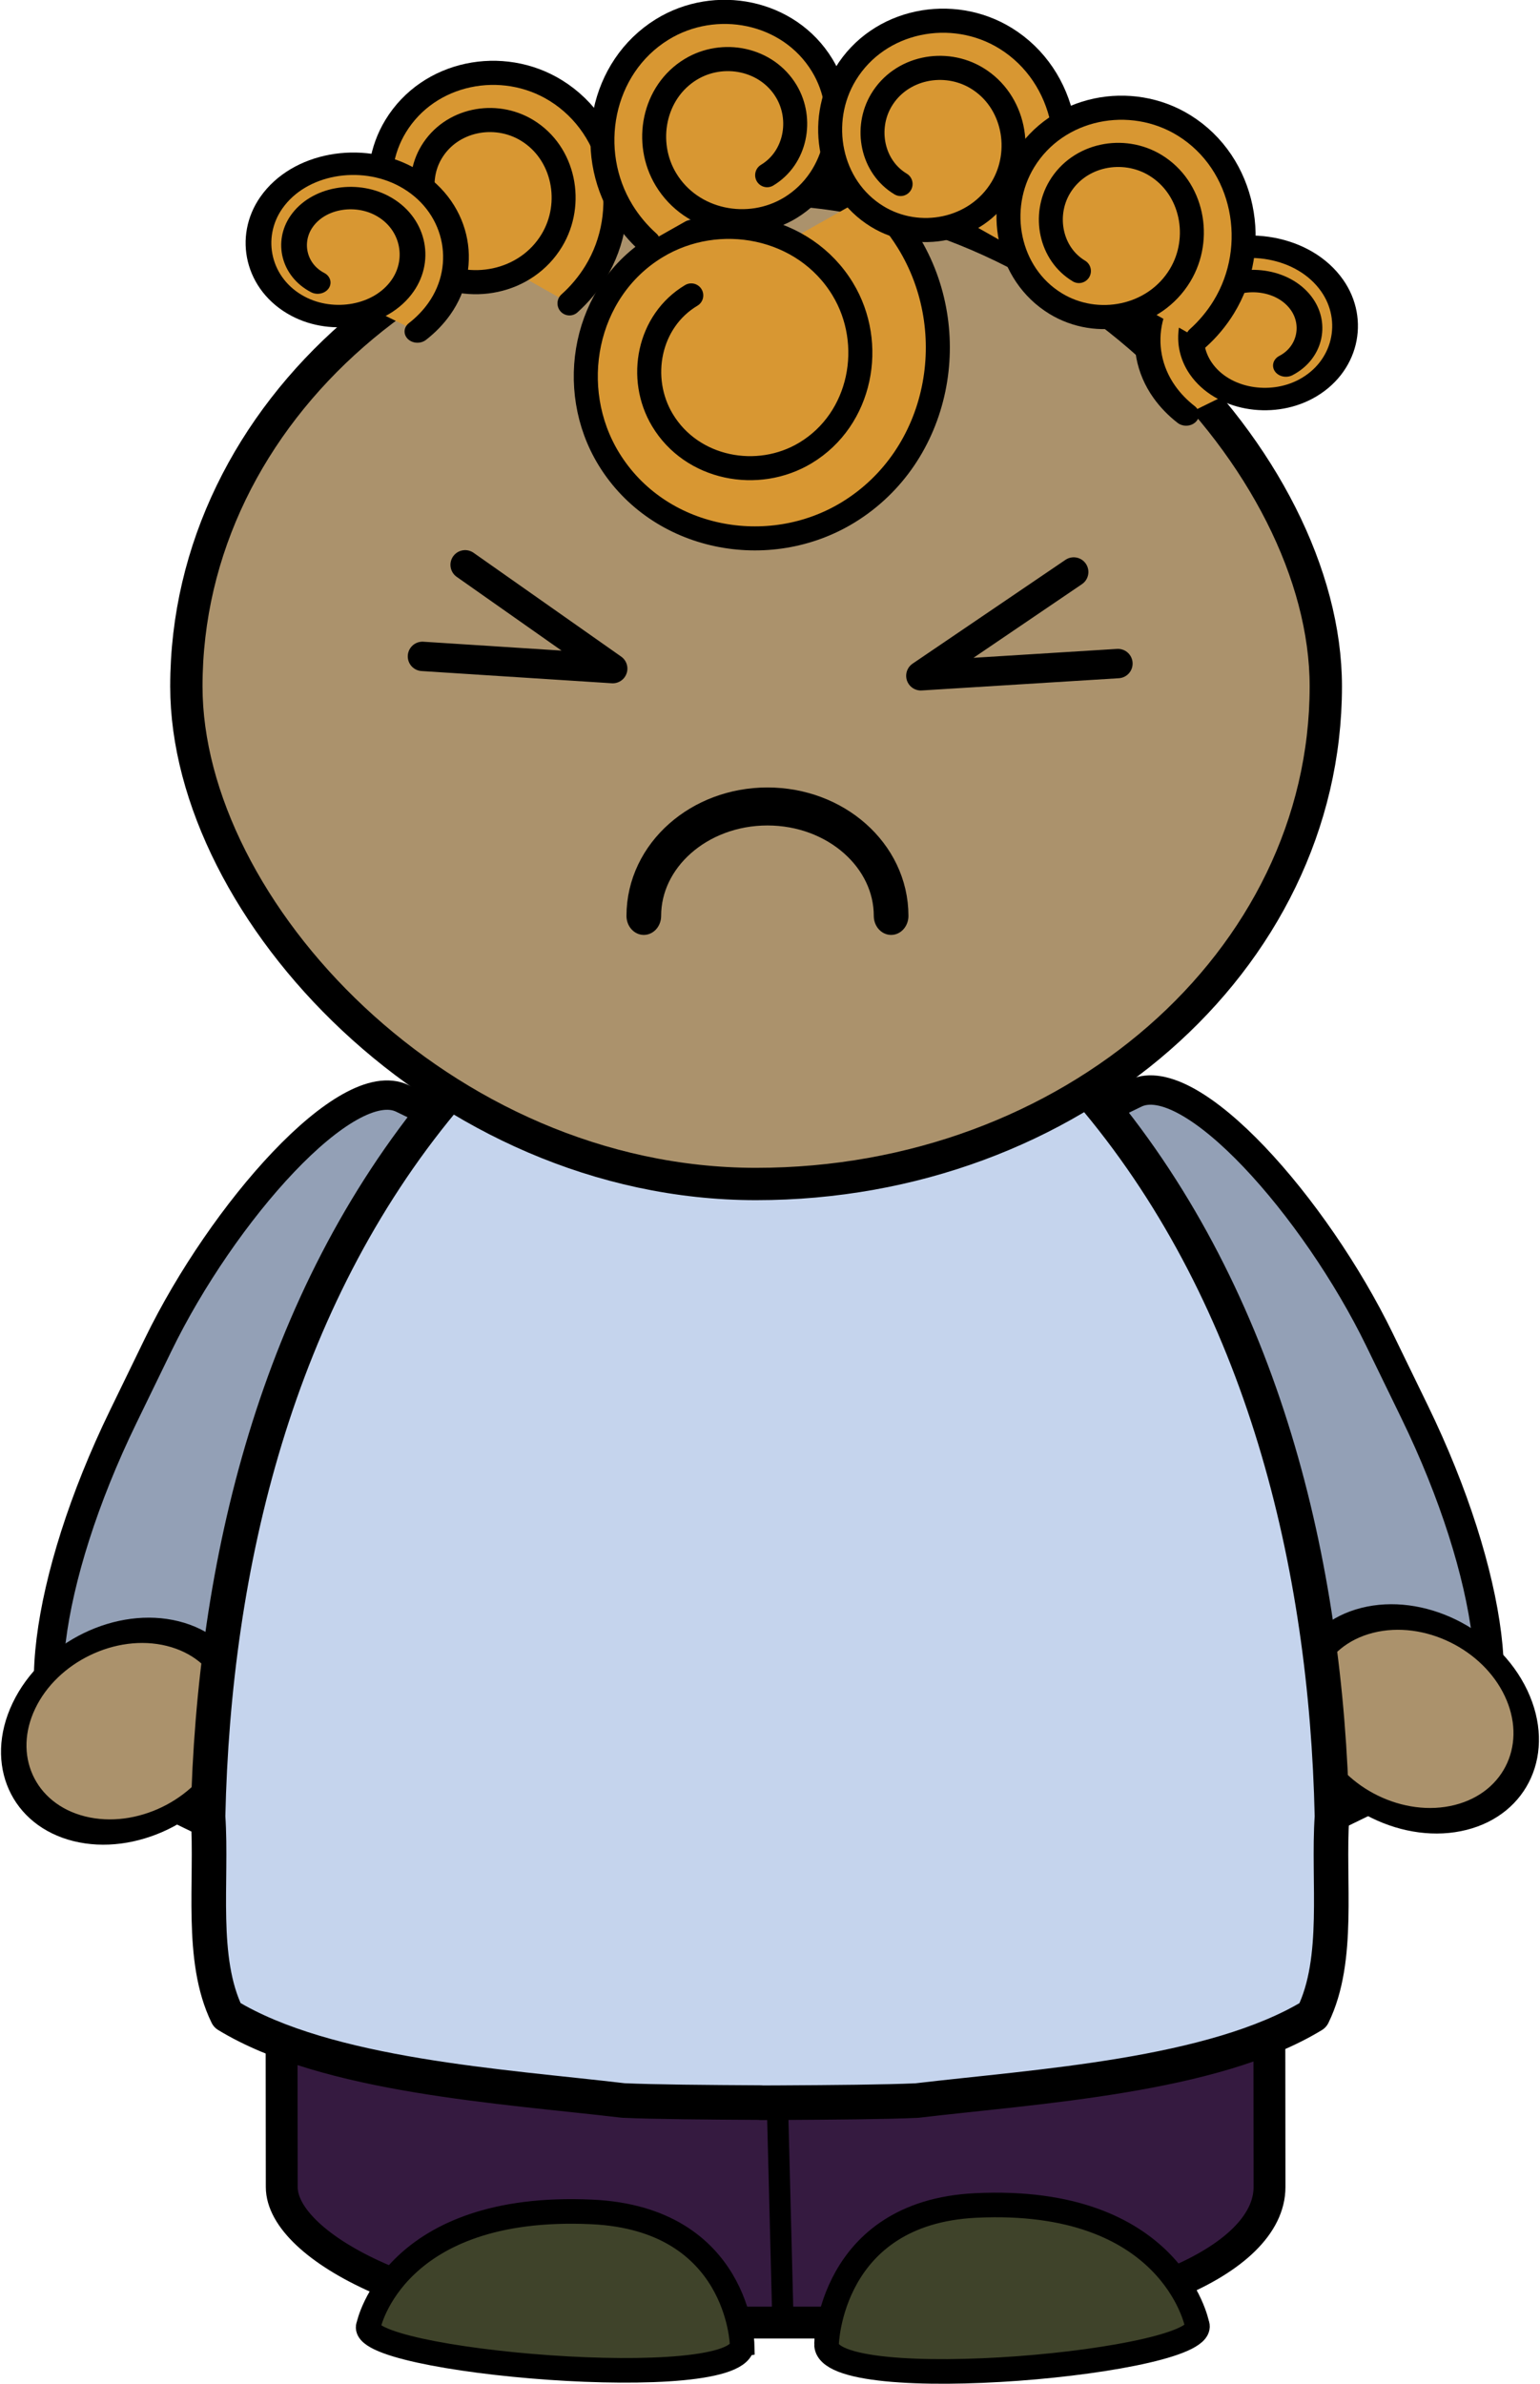
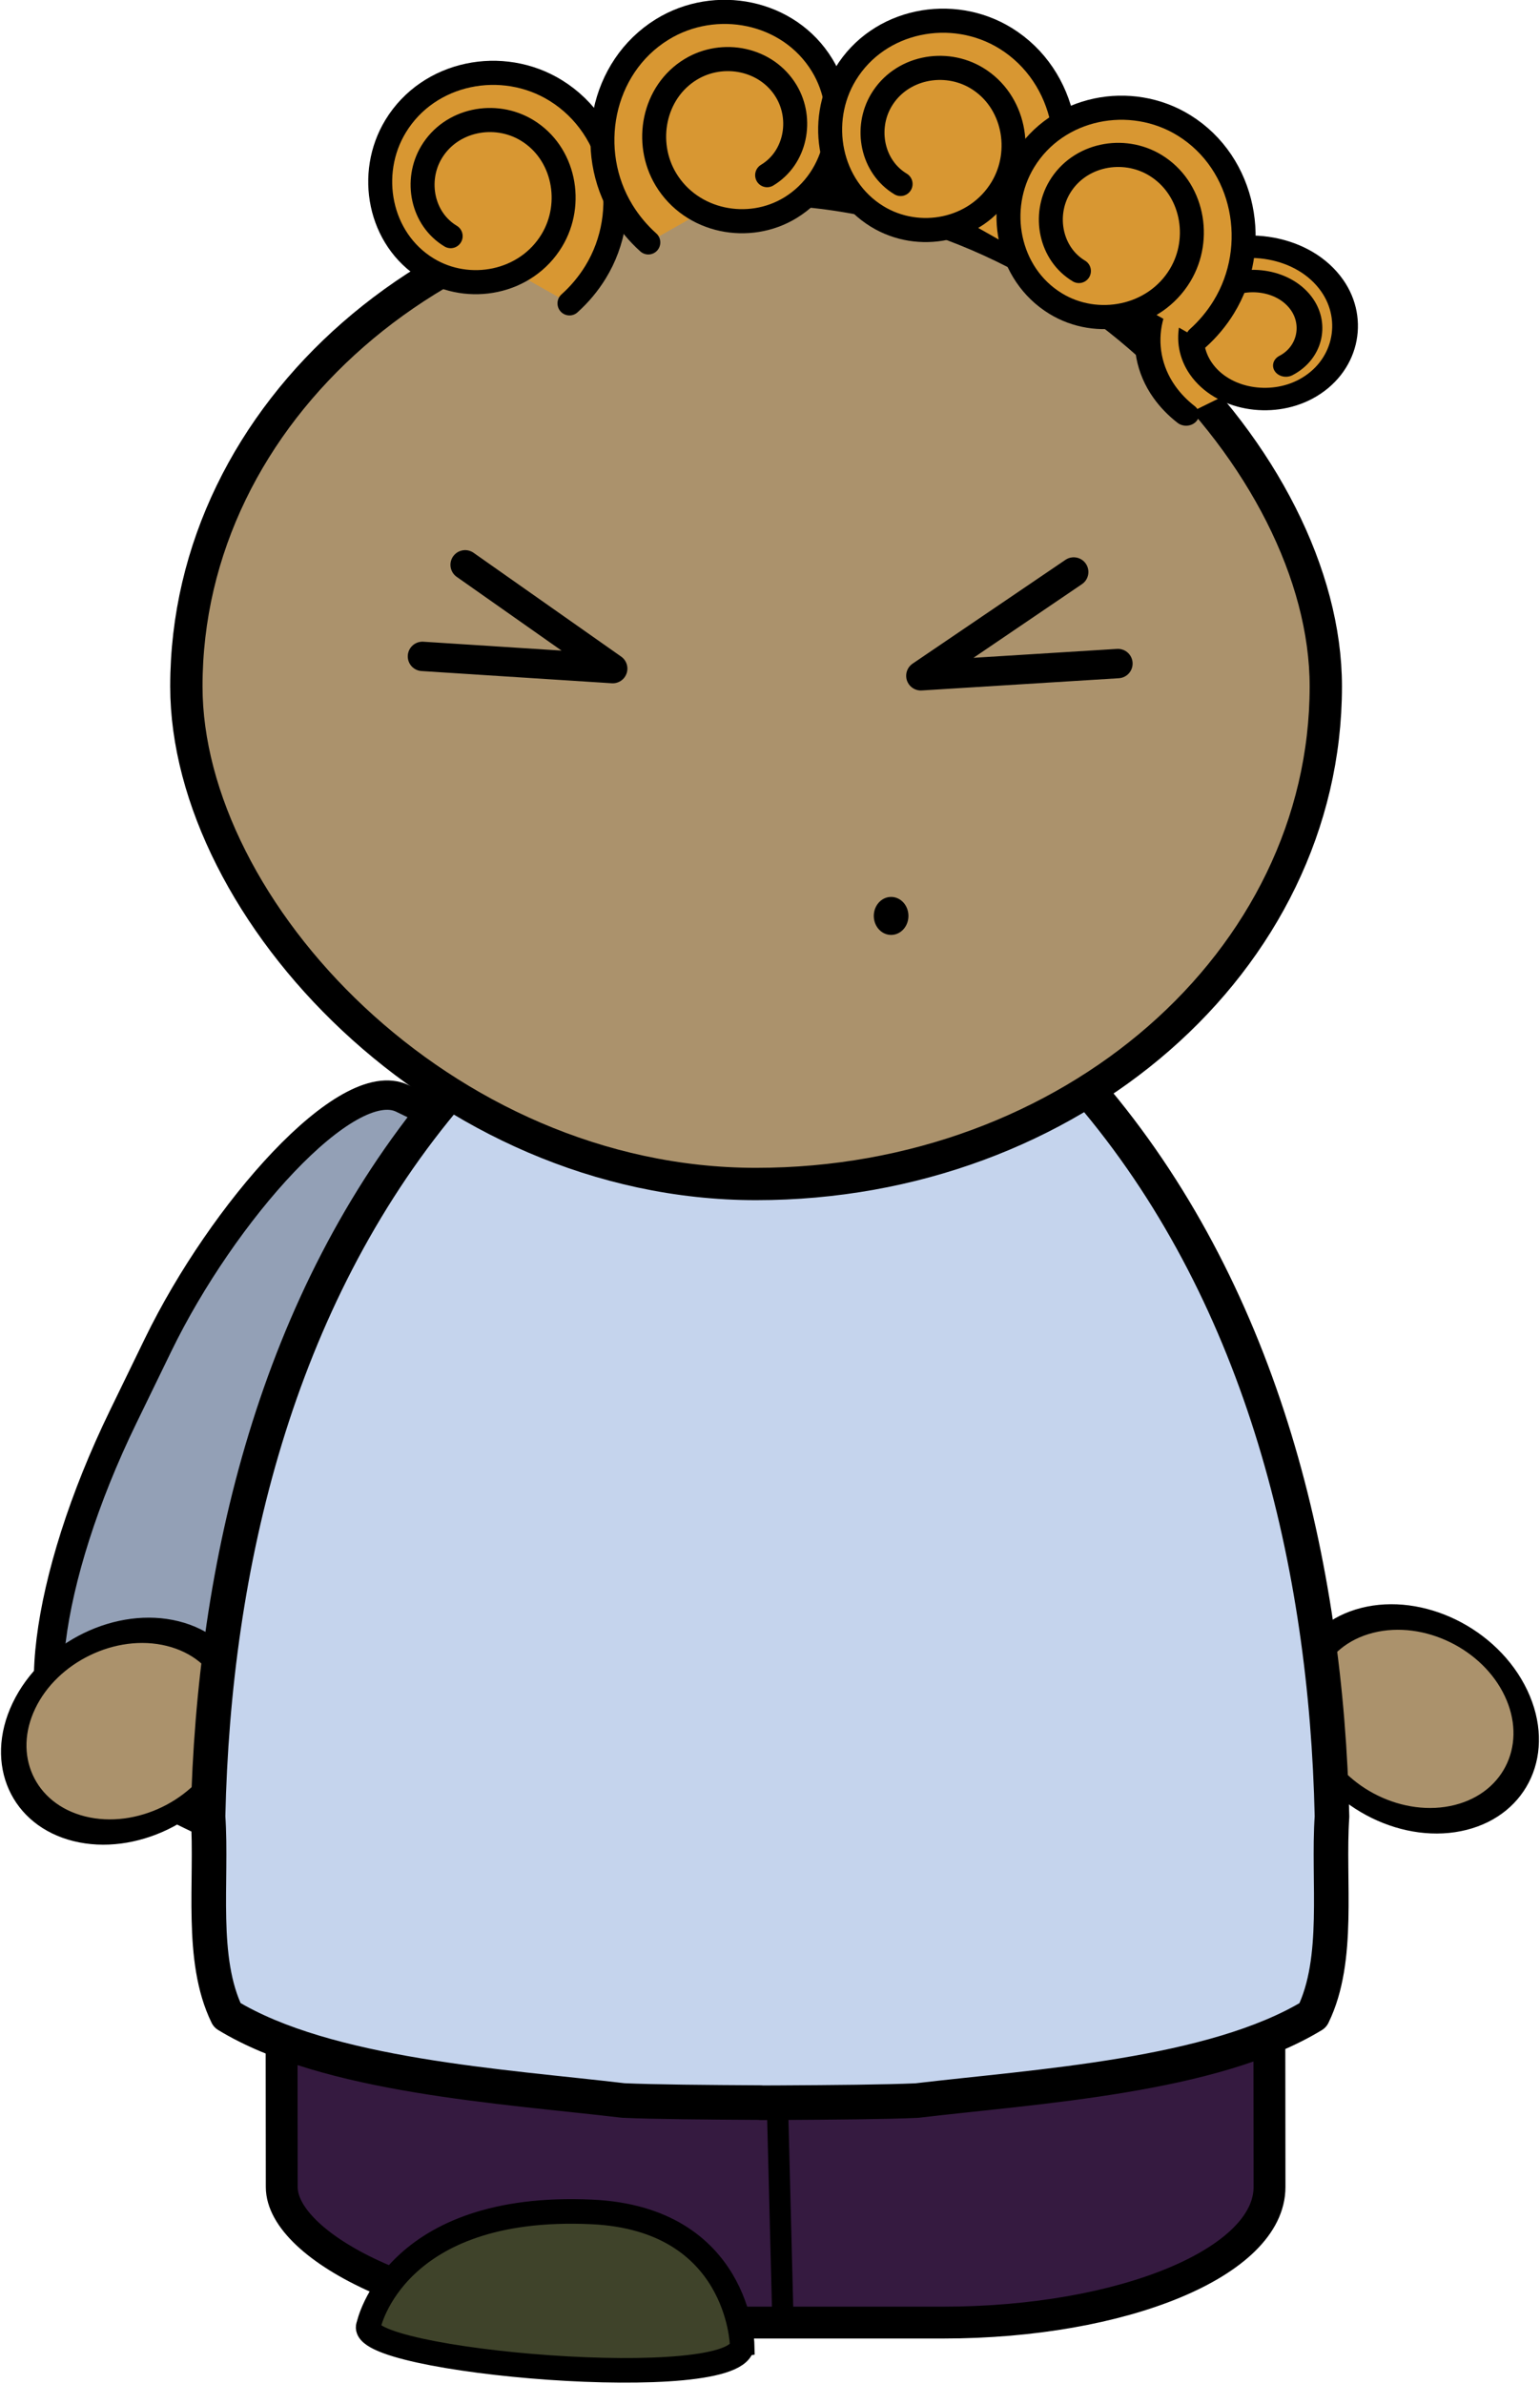
<svg xmlns="http://www.w3.org/2000/svg" id="svg3292" viewBox="0 0 576.7 892.4" version="1.1">
  <g id="layer1" transform="translate(289.13 121.4)">
    <g id="g3347" stroke="#000">
      <rect id="rect3252-4" stroke-linejoin="round" stroke-width="11" fill-rule="evenodd" rx="42" transform="matrix(-.899 -.437 -.437 .899 0 0)" ry="123" width="172" stroke-linecap="round" y="321.31" x="-132.24" height="276" fill="#93a0b6" />
      <path id="path3954-8" stroke-linejoin="round" d="m-1064 429.36c0 65.722-60.889 119-136 119s-136-53.278-136-119 60.889-119 136-119 136 53.278 136 119z" fill-rule="evenodd" transform="matrix(.281 .07 -.147 .307 158.37 478.89)" stroke-linecap="round" stroke-width="30.071" fill="#ab926c" />
-       <rect id="rect3252" stroke-linejoin="round" stroke-width="11" fill-rule="evenodd" rx="42" transform="rotate(-25.934)" ry="123" width="172" stroke-linecap="round" y="318.39" x="-133.68" height="276" fill="#93a0b6" />
      <path id="path3954-7-1" stroke-linejoin="round" d="m-1064 429.36c0 65.722-60.889 119-136 119s-136-53.278-136-119 60.889-119 136-119 136 53.278 136 119z" fill-rule="evenodd" transform="matrix(-.281 .071 .147 .31 -159.95 474.2)" stroke-linecap="round" stroke-width="30.071" fill="#ab926c" />
      <rect id="rect3252-6" stroke-linejoin="round" stroke-width="11.933" fill-rule="evenodd" rx="122.33" transform="matrix(1 -0 .001 1 0 0)" ry="50.75" width="369.9" stroke-linecap="round" y="423.29" x="-184.32" height="324.82" fill="#351a40" />
      <path id="path3928-9" stroke-linejoin="round" d="m3.924 742.01-1.818-71.556" stroke-linecap="round" stroke-width="7.968" fill="none" />
      <path id="path3932-5-3" stroke-linejoin="round" d="m0.872 224.92c-0.698 0.01-1.397 0.039-2.094 0.061-0.395-0.01-0.792-0.025-1.188-0.03-0.61-0.009-1.232-0-1.844 0v0.152c-46.718 2.539-89.997 30.38-119 65.528-62.167 74.839-85.876 173.4-87.969 267.99 1.633 24.259-3.139 53.38 7.156 74.415 37.409 22.787 103.38 26.601 148.34 31.927 11.934 0.53 30.889 0.677 51.469 0.791v0.061c2.159-0.012 4.214-0.019 6.344-0.03 0.21-0.001 0.416 0.001 0.625 0 20.58-0.114 39.535-0.261 51.469-0.791 44.969-5.326 110.93-9.14 148.34-31.927 10.295-21.035 5.523-50.156 7.156-74.415-2.1-94.59-25.81-193.16-87.97-268-29.007-35.15-72.286-62.99-119-65.53v-0.213c-0.611-0-1.233-0.009-1.844 0z" fill-rule="evenodd" stroke-linecap="round" stroke-width="12.956" fill="#c5d4ed" />
      <rect id="rect2993-2-9" stroke-linejoin="round" fill-rule="evenodd" rx="268.07" ry="186.29" height="372.59" width="426.7" stroke-linecap="round" y="-50.734" x="-219.34" stroke-width="12.101" fill="#ab926c" />
-       <path id="path3864-0-0-9-1" stroke-linejoin="round" d="m333.1 704.51c0 48.458-48.669 87.74-108.7 87.74-60.036 0-108.7-39.283-108.7-87.74v0" transform="matrix(.426 0 0 -.467 -97.326 550.5)" stroke-linecap="round" stroke-width="30.462" fill="#ab926c" />
+       <path id="path3864-0-0-9-1" stroke-linejoin="round" d="m333.1 704.51v0" transform="matrix(.426 0 0 -.467 -97.326 550.5)" stroke-linecap="round" stroke-width="30.462" fill="#ab926c" />
      <g id="g5997" stroke-linejoin="round" stroke-linecap="round" fill="#d89732" transform="translate(992.72 530.92)">
-         <path id="path3920-67" stroke-width="9" transform="matrix(1 0 0 -1 -809.63 93.48)" d="m-213.36 635.21c-16.012-9.545-20.184-31.021-10.797-46.673 11.003-18.346 35.656-23.109 53.602-12.284 20.937 12.63 26.356 40.817 13.926 61.312-14.439 23.808-46.546 29.95-69.866 15.735-26.978-16.445-33.917-52.887-17.722-79.327 18.663-30.469 59.886-38.284 89.764-19.899 34.305 21.109 43.08 67.591 22.28 101.25-3.987 6.452-8.921 12.309-14.585 17.352" />
        <path id="path3920-6-9" stroke-width="13.435" transform="matrix(.668 0 0 .672 -970.56 -990.78)" d="m-213.36 635.21c-16.012-9.545-20.184-31.021-10.797-46.673 11.003-18.346 35.656-23.109 53.602-12.284 20.937 12.63 26.356 40.817 13.926 61.312-14.439 23.808-46.546 29.95-69.866 15.735-26.978-16.445-33.917-52.887-17.722-79.327 18.663-30.469 59.886-38.284 89.764-19.899 34.305 21.109 43.08 67.591 22.28 101.25-3.987 6.452-8.921 12.309-14.585 17.352" />
        <path id="path3920-7-7-4" stroke-width="13.435" transform="matrix(-.668 0 0 .672 -1137.1 -1013.6)" d="m-213.36 635.21c-16.012-9.545-20.184-31.021-10.797-46.673 11.003-18.346 35.656-23.109 53.602-12.284 20.937 12.63 26.356 40.817 13.926 61.312-14.439 23.808-46.546 29.95-69.866 15.735-26.978-16.445-33.917-52.887-17.722-79.327 18.663-30.469 59.886-38.284 89.764-19.899 34.305 21.109 43.08 67.591 22.28 101.25-3.987 6.452-8.921 12.309-14.585 17.352" />
        <path id="path3920-7-6-4-3" stroke-width="17.174" transform="matrix(-.561 0 0 .489 -920 -826.09)" d="m-213.36 635.21c-16.012-9.545-20.184-31.021-10.797-46.673 11.003-18.346 35.656-23.109 53.602-12.284 20.937 12.63 26.356 40.817 13.926 61.312-14.439 23.808-46.546 29.95-69.866 15.735-26.978-16.445-33.917-52.887-17.722-79.327 18.663-30.469 59.886-38.284 89.764-19.899 34.305 21.109 43.08 67.591 22.28 101.25-3.987 6.452-8.921 12.309-14.585 17.352" />
-         <path id="path3920-7-6-47-7" stroke-width="17.174" transform="matrix(.561 0 0 .489 -1043.2 -857.15)" d="m-213.36 635.21c-16.012-9.545-20.184-31.021-10.797-46.673 11.003-18.346 35.656-23.109 53.602-12.284 20.937 12.63 26.356 40.817 13.926 61.312-14.439 23.808-46.546 29.95-69.866 15.735-26.978-16.445-33.917-52.887-17.722-79.327 18.663-30.469 59.886-38.284 89.764-19.899 34.305 21.109 43.08 67.591 22.28 101.25-3.987 6.452-8.921 12.309-14.585 17.352" />
        <path id="path3920-7-7-5-2" stroke-width="13.435" transform="matrix(.668 0 0 .672 -802.07 -1010.3)" d="m-213.36 635.21c-16.012-9.545-20.184-31.021-10.797-46.673 11.003-18.346 35.656-23.109 53.602-12.284 20.937 12.63 26.356 40.817 13.926 61.312-14.439 23.808-46.546 29.95-69.866 15.735-26.978-16.445-33.917-52.887-17.722-79.327 18.663-30.469 59.886-38.284 89.764-19.899 34.305 21.109 43.08 67.591 22.28 101.25-3.987 6.452-8.921 12.309-14.585 17.352" />
        <path id="path3920-7-7-50-0" stroke-width="13.435" transform="matrix(.668 0 0 .672 -735.29 -977.72)" d="m-213.36 635.21c-16.012-9.545-20.184-31.021-10.797-46.673 11.003-18.346 35.656-23.109 53.602-12.284 20.937 12.63 26.356 40.817 13.926 61.312-14.439 23.808-46.546 29.95-69.866 15.735-26.978-16.445-33.917-52.887-17.722-79.327 18.663-30.469 59.886-38.284 89.764-19.899 34.305 21.109 43.08 67.591 22.28 101.25-3.987 6.452-8.921 12.309-14.585 17.352" />
      </g>
      <path id="path4199-4" stroke-linejoin="round" d="m129.51 127.02-73.798 4.58 57.238-38.86" stroke-linecap="round" stroke-width="11" fill="#ab926c" />
      <path id="path4199-4-8" stroke-linejoin="round" d="m-130.93 124.33 71.248 4.579-55.262-38.856" stroke-linecap="round" stroke-width="11" fill="#ab926c" />
-       <path id="path4010-7" stroke-width="9.209" fill="#3f432a" d="m20.397 756.17s1.227-49.225 55.78-51.9c73.385-3.598 82.908 44.35 82.908 44.35 6.543 14.298-139.27 27.679-138.69 7.55z" />
      <path id="path4010-1-9" stroke-width="9.209" fill="#3f432a" d="m-11.228 756.22s-1.237-46.986-56.237-49.539c-73.987-3.434-83.588 42.333-83.588 42.333-6.596 13.648 140.41 26.42 139.82 7.207z" />
    </g>
  </g>
</svg>